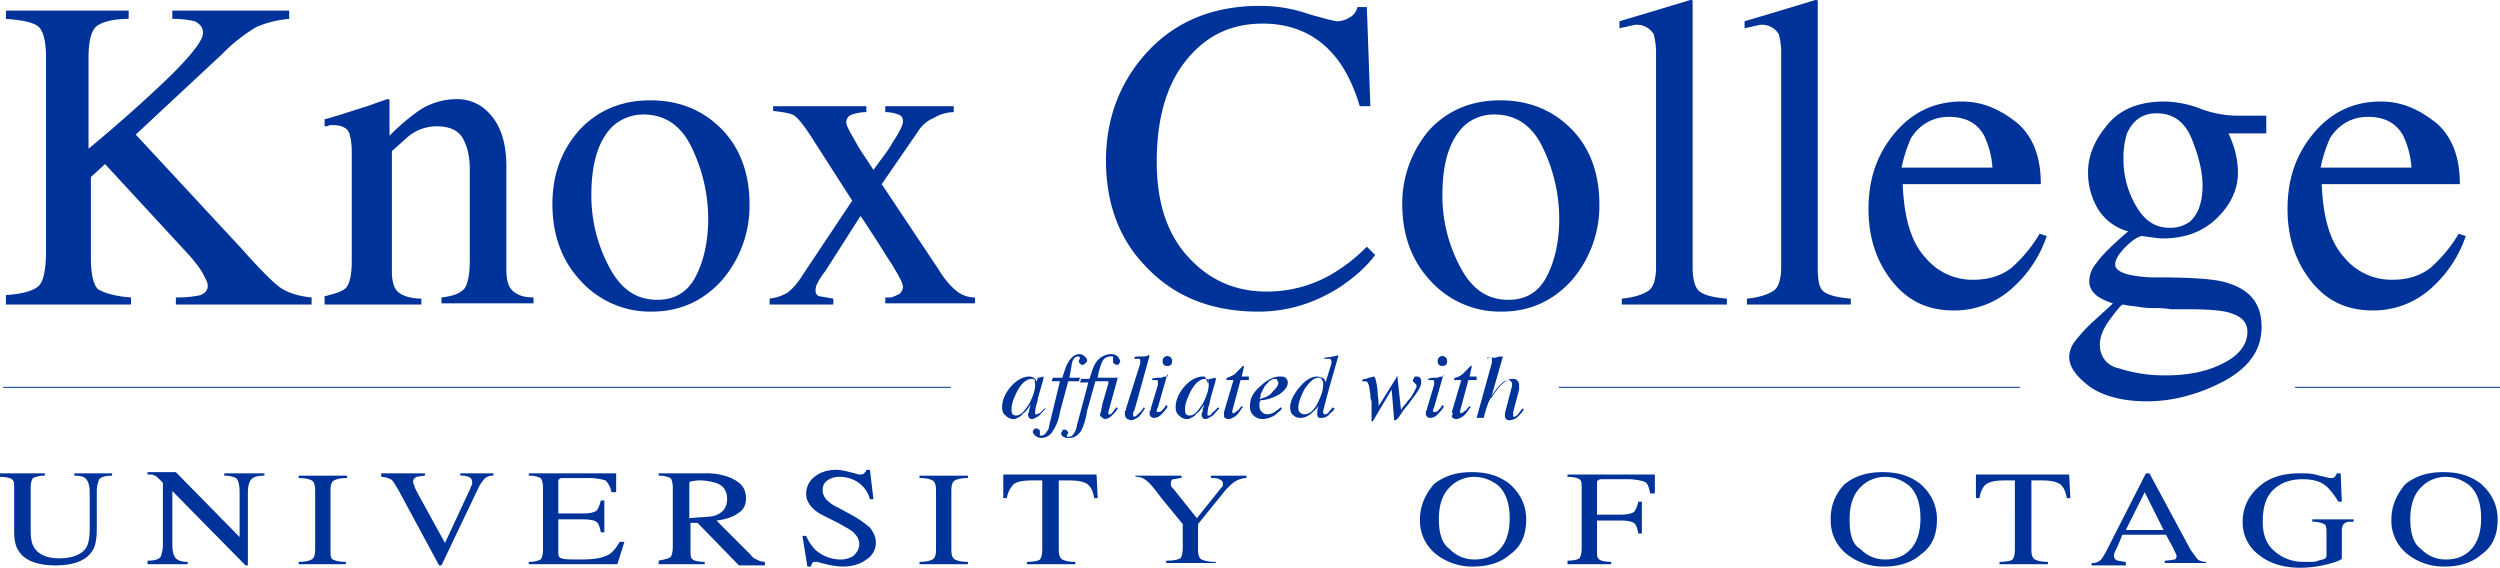
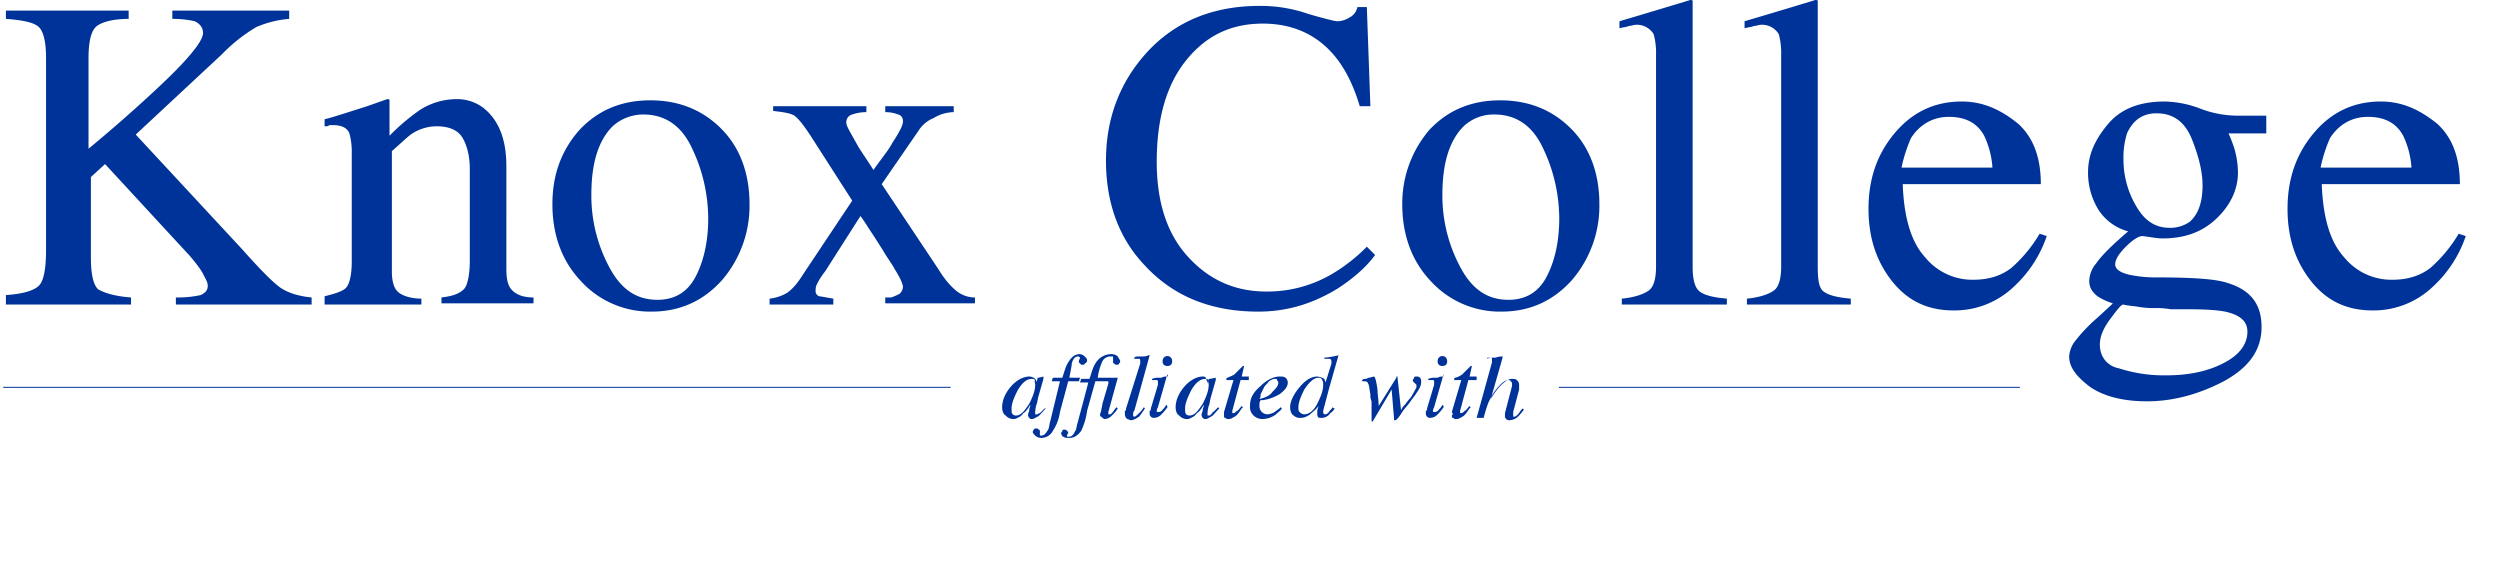
<svg xmlns="http://www.w3.org/2000/svg" width="1255.65" height="285.159" viewBox="0 0 1255.65 285.159">
  <g id="Group_7" data-name="Group 7" transform="translate(-5830.507 820.473)">
    <g id="Group_1" data-name="Group 1" transform="translate(5830.507 -820.473)">
      <g id="Knox_College-white_text-01" data-name="Knox College-white text-01">
-         <path id="Path_1" data-name="Path 1" d="M10,52.571v1.186c2.964,0,5.336.593,5.928,1.186,1.186.593,1.186,2.371,1.186,4.743V81.028c0,4.15.593,7.707,2.371,10.078,2.964,4.743,9.486,7.114,18.378,7.114s15.414-2.371,18.378-7.114c1.779-2.371,2.371-6.521,2.371-11.264V62.057A17.027,17.027,0,0,1,59.8,54.943c1.186-1.186,2.964-1.779,6.521-1.779V51.979H47.349v1.186c2.964,0,5.336.593,5.928,1.779q1.779,1.779,1.779,7.114V79.842c0,4.15-.593,7.707-1.779,9.486-2.371,3.557-7.114,5.336-13.635,5.336q-8.893,0-12.45-5.336c-1.186-1.779-1.779-4.743-1.779-8.3V59.093c0-2.371.593-4.15,1.186-4.743a12.755,12.755,0,0,1,5.928-1.186V51.979H10ZM84.7,97.628h19.564V96.442c-2.964,0-4.743-.593-5.928-1.779s-1.779-3.557-1.779-7.114V60.871l36.756,37.349H134.5V62.057q0-5.336,1.779-7.114c1.186-1.186,2.964-1.779,6.521-1.779V51.979H122.641v1.186a12.754,12.754,0,0,1,5.928,1.186q1.779,1.779,1.779,7.114V83.992L98.334,51.386H84.106v1.186c1.779,0,2.964,0,3.557.593.593,0,1.779,1.186,2.964,2.371l1.186,1.186V86.956a17.027,17.027,0,0,1-1.186,7.114c-1.186,1.186-2.964,1.779-6.521,1.779v1.779Zm74.7,0H183.7V96.442c-3.557,0-5.336-.593-6.521-1.186S176,92.885,176,90.514V60.278c0-2.371.593-4.15,1.779-4.743s2.964-1.186,6.521-1.186V53.164H159.99V54.35c3.557,0,5.336.593,6.521,1.186s1.779,2.371,1.779,4.743V90.514c0,2.371-.593,4.15-1.779,4.743s-2.964,1.186-6.521,1.186v1.186Zm42.092-45.056v1.186a11.168,11.168,0,0,1,4.743,1.186c1.186.593,2.371,2.964,4.15,5.928l20.157,37.349h1.186L250.1,59.686a20.692,20.692,0,0,1,3.557-5.336,6.909,6.909,0,0,1,4.15-1.186V51.979h-16.6v1.186a8.791,8.791,0,0,1,4.15.593,2.739,2.739,0,0,1,1.779,2.964,2.178,2.178,0,0,1-.593,1.779,10.015,10.015,0,0,1-1.186,2.964L233.5,86.956,220.46,63.243c-1.186-2.371-2.371-4.15-2.371-5.336a2.178,2.178,0,0,1-.593-1.779c0-1.186.593-1.779,1.779-2.371a33.431,33.431,0,0,1,4.15-.593V51.979H201.489ZM275.6,97.628h44.464l3.557-11.264h-2.371q-3.557,6.225-7.114,7.114-3.557,1.779-12.45,1.779c-5.336,0-8.3,0-9.486-.593-1.186,0-1.779-1.186-1.779-2.371V75.1h12.45c3.557,0,5.928.593,6.521,1.186,1.186.593,1.779,2.371,2.371,5.336h1.779V65.614h-1.779c-.593,2.371-1.186,4.15-2.371,5.336-1.186.593-2.964,1.186-6.521,1.186h-12.45V56.721c0-1.186,0-1.779.593-1.779,0-.593,1.186-.593,2.371-.593h11.264a30.449,30.449,0,0,1,9.486,1.186,11.058,11.058,0,0,1,2.964,5.928h2.371V51.979H275.6v1.186a12.754,12.754,0,0,1,5.928,1.186c.593.593,1.186,2.371,1.186,4.743V90.514c0,2.371-.593,4.15-1.186,4.743a12.755,12.755,0,0,1-5.928,1.186v1.186Zm80.627-23.121v-16.6c0-1.186,0-1.779.593-1.779a21.036,21.036,0,0,1,4.15-.593,27.483,27.483,0,0,1,8.3,1.186c4.15,1.186,5.928,4.15,5.928,8.3s-2.371,7.114-6.521,8.3c-1.779.593-6.521.593-12.45,1.186ZM340.808,97.628h23.121V96.442c-2.964,0-5.336-.593-5.928-1.186-1.186-.593-1.186-2.371-1.186-4.743V76.878h3.557l20.75,21.342h13.043V96.442a8.568,8.568,0,0,1-4.15-1.186,5.919,5.919,0,0,1-2.964-2.371L369.858,75.692q7.114-.889,10.671-3.557c2.964-1.779,4.15-4.15,4.15-7.707,0-5.336-2.964-8.3-8.893-10.671a33.307,33.307,0,0,0-11.857-1.779H340.808v1.186a12.754,12.754,0,0,1,5.928,1.186c.593.593,1.186,2.371,1.186,4.743V88.735c0,2.964-.593,4.743-1.186,5.336s-2.964,1.186-5.928,1.779v1.779Zm72.327-13.635,2.371,14.821h1.779c0-.593.593-1.186.593-1.779.593-.593,1.186-.593,2.371-.593.593,0,1.779.593,4.743,1.186a40.8,40.8,0,0,0,7.707,1.186q8,0,12.45-3.557a9.835,9.835,0,0,0,4.743-8.893c0-2.371-1.186-4.743-2.964-7.114a50.683,50.683,0,0,0-9.486-6.521l-6.521-3.557a16.925,16.925,0,0,1-5.928-4.15,6.732,6.732,0,0,1-1.779-4.743,5.392,5.392,0,0,1,2.371-4.743,10.016,10.016,0,0,1,5.928-1.779,16.73,16.73,0,0,1,8.893,2.371,14.776,14.776,0,0,1,6.521,8.893h1.779L446.928,50.2h-1.779c0,.593-.593,1.186-1.186,1.779s-1.186.593-2.371.593c-.593,0-1.779-.593-4.743-1.186a30.589,30.589,0,0,0-6.521-1.186c-4.743,0-8.3,1.186-11.264,3.557a10.667,10.667,0,0,0-4.15,8.893q0,3.557,3.557,7.114a20.688,20.688,0,0,0,5.336,3.557l7.114,3.557c4.15,2.371,6.521,3.557,7.707,4.743,1.779,1.779,2.964,3.557,2.964,5.928s-1.186,4.15-2.964,5.928a11.951,11.951,0,0,1-6.521,1.779,19.132,19.132,0,0,1-12.45-4.743,21.319,21.319,0,0,1-4.743-7.114h-1.779Zm58.692,13.635h24.307V96.442c-3.557,0-5.336-.593-6.521-1.186s-1.779-2.371-1.779-4.743V60.278c0-2.371.593-4.15,1.779-4.743s2.964-1.186,6.521-1.186V53.164H471.827V54.35c3.557,0,5.336.593,6.521,1.186s1.779,2.371,1.779,4.743V90.514c0,2.371-.593,4.15-1.779,4.743s-2.964,1.186-6.521,1.186v1.186Zm42.092-33.2H515.7a13.168,13.168,0,0,1,3.557-7.114c1.779-1.186,4.743-1.779,9.486-1.779h4.743V89.921c0,2.964-.593,4.743-1.186,5.336s-2.964,1.186-6.521,1.186v1.186h24.307V96.442c-3.557,0-5.336-.593-6.521-1.186s-1.779-2.371-1.779-4.743V55.536h4.743c4.743,0,7.707.593,9.486,1.779s2.964,3.557,3.557,7.114h1.779l-.593-11.857H513.92V64.428Zm66.4-11.857v1.186a7.247,7.247,0,0,1,5.336,1.779c1.779,1.186,4.15,4.15,7.707,8.893l10.671,13.043V89.328c0,2.964-.593,4.743-1.186,5.336-1.186.593-2.964,1.186-7.114,1.186v1.186h24.9v-.593a17.027,17.027,0,0,1-7.114-1.186c-1.186-.593-1.779-2.371-1.779-4.743V77.471l12.45-15.414c2.371-2.964,4.743-5.336,7.114-6.521a11.169,11.169,0,0,1,4.743-1.186V53.164H618.261V54.35a8.79,8.79,0,0,1,4.15.593q1.779.889,1.779,1.779v1.186c0,.593-.593,1.186-1.186,1.779L611.146,74.507,599.289,59.686c-.593-.593-1.186-1.186-1.186-1.779V56.721c0-1.186.593-1.779,1.186-1.779,1.186,0,2.371-.593,4.15-.593V53.164H580.318ZM732.68,75.1q0-10.671,5.336-16.007a17.063,17.063,0,0,1,12.45-5.336,19.133,19.133,0,0,1,12.45,4.743q5.336,5.336,5.336,16.007t-5.336,16.007c-3.557,3.557-7.707,4.743-12.45,4.743a17.063,17.063,0,0,1-12.45-5.336c-3.557-2.371-5.336-7.707-5.336-14.821Zm-9.486,0A21.36,21.36,0,0,0,730.9,92.292a29.419,29.419,0,0,0,18.971,6.521c7.114,0,13.636-1.779,18.378-5.928,5.928-4.15,8.3-10.078,8.3-17.785,0-7.114-2.964-13.043-8.3-17.785-5.336-4.15-11.264-5.928-18.971-5.928s-13.635,1.779-18.971,5.928c-4.15,4.743-7.114,10.671-7.114,17.785Zm72.92,22.528h23.121V96.442c-2.964,0-5.336-.593-5.928-1.186-1.186-.593-1.186-2.371-1.186-4.743V75.692h11.857c3.557,0,5.929.593,6.521,1.186,1.186.593,1.779,2.371,2.371,5.336h1.779V66.207h-1.779c-.593,2.371-1.186,4.15-2.371,5.336-1.186.593-2.964,1.186-6.521,1.186H812.121V57.314c0-1.186,0-1.779.593-1.779.593-.593,1.186-.593,2.371-.593H826.35a30.45,30.45,0,0,1,9.486,1.186c1.779.593,2.371,2.964,2.964,5.928h2.371V52.571H797.3v1.186c2.964,0,5.336.593,5.928,1.186,1.186.593,1.186,2.371,1.186,4.743V89.328c0,2.964-.593,4.743-1.186,5.336s-2.964,1.186-5.928,1.186v1.779ZM938.99,75.1q0-10.671,5.336-16.007a17.063,17.063,0,0,1,12.45-5.336,19.133,19.133,0,0,1,12.45,4.743q5.336,5.336,5.336,16.007t-5.336,16.007c-3.557,3.557-7.707,4.743-12.45,4.743a17.063,17.063,0,0,1-12.45-5.336c-4.15-2.371-5.336-7.707-5.336-14.821Zm-9.485,0a21.361,21.361,0,0,0,7.707,17.193,29.42,29.42,0,0,0,18.971,6.521c7.114,0,13.636-1.779,18.378-5.928,5.929-4.15,8.3-10.078,8.3-17.785,0-7.114-2.964-13.043-8.3-17.785-5.336-4.15-11.264-5.928-18.971-5.928s-13.635,1.779-18.971,5.928A24.131,24.131,0,0,0,929.505,75.1Zm72.92-10.671h1.779q.889-5.336,3.557-7.114c1.779-1.186,4.743-1.779,9.486-1.779h4.743V89.921c0,2.964-.593,4.743-1.186,5.336s-2.964,1.186-6.521,1.186v1.186h24.307V96.442c-3.557,0-5.336-.593-6.521-1.186s-1.779-2.371-1.779-4.743V55.536h4.743c4.743,0,7.707.593,9.486,1.779s2.964,3.557,3.557,7.114h1.779l-.593-11.857h-46.835V64.428Zm75.292,16.007,9.486-18.971,9.486,18.971Zm0,17.193V96.442c-1.779,0-2.964-.593-4.15-.593-1.186-.593-1.779-1.186-1.779-2.371a4.481,4.481,0,0,1,.593-2.371,78.983,78.983,0,0,0,3.557-8.3h21.935l3.557,6.521c.593,1.186.593,1.779,1.186,2.371,0,.593.593,1.186.593,1.779,0,1.186-.593,1.779-1.186,1.779a31.922,31.922,0,0,1-4.743.593v1.186h20.75v-.593a6.909,6.909,0,0,1-4.15-1.186c-.593-.593-1.779-2.371-3.557-4.743l-20.75-38.535H1087.8L1070.6,85.771c-2.371,4.743-4.15,8.3-5.336,9.486a5.835,5.835,0,0,1-4.743,1.778v1.186h17.192Zm87.149-45.649c-8.893,0-16.007,2.371-21.343,7.707a22.433,22.433,0,0,0-7.114,16.6,20.086,20.086,0,0,0,8.893,17.193c5.336,4.15,12.45,5.929,20.157,5.929a57.464,57.464,0,0,0,13.635-1.779c4.743-1.186,7.114-2.371,7.114-2.964V81.028c0-2.371.593-3.557,1.779-4.15.593-.593,1.778-.593,4.15-.593V75.1h-20.75v1.186a12.754,12.754,0,0,1,5.929,1.186c1.186.593,1.186,2.371,1.186,4.743V92.885a2.178,2.178,0,0,1-.593,1.779c-.593.593-1.779.593-3.557,1.186a7.519,7.519,0,0,1-3.557.593h-3.557a21.674,21.674,0,0,1-14.821-5.336c-4.15-3.557-5.928-8.3-5.928-14.821,0-7.707,1.779-13.043,5.928-16.6s8.893-4.743,14.228-4.743,9.486,1.186,12.45,4.15a36.951,36.951,0,0,1,5.336,7.114h1.778l-.593-14.228h-1.778c-.593.593-.593,1.186-1.186,1.779s-1.186.593-2.371.593c-.593,0-2.371-.593-5.336-1.186-3.557-1.186-6.521-1.186-10.078-1.186ZM1220.593,75.1q0-10.671,5.336-16.007a17.063,17.063,0,0,1,12.45-5.336,19.133,19.133,0,0,1,12.45,4.743q5.336,5.336,5.336,16.007t-5.336,16.007c-3.557,3.557-7.707,4.743-12.45,4.743a17.063,17.063,0,0,1-12.45-5.336c-3.557-2.371-5.336-7.707-5.336-14.821Zm-9.485,0a21.36,21.36,0,0,0,7.707,17.193,29.419,29.419,0,0,0,18.971,6.521c7.114,0,13.635-1.779,18.378-5.928,5.928-4.15,8.3-10.078,8.3-17.785,0-7.114-2.964-13.043-8.3-17.785-5.336-4.15-11.264-5.928-18.971-5.928s-13.635,1.779-18.971,5.928c-4.15,4.743-7.114,10.671-7.114,17.785Z" transform="translate(-10 185.753)" fill="#039" />
        <path id="Path_2" data-name="Path 2" d="M10.5,163.354H73.342V159.8c-8.3-.593-13.635-2.371-16.6-4.15q-3.557-3.557-3.557-16.007V99.327L60.3,92.806l42.685,46.242c2.964,3.557,5.336,6.521,6.521,8.893s2.371,4.15,2.371,5.928c0,2.371-1.186,3.557-3.557,4.743A53.949,53.949,0,0,1,95.87,159.8v3.557h68.177V159.8c-6.521-.593-11.857-2.371-15.414-4.743s-10.078-8.893-19.564-19.564L75.713,77.985l43.278-40.314a83.244,83.244,0,0,1,17.193-13.635,51.9,51.9,0,0,1,16.6-4.15v-4.15H94.091v4.15a50.023,50.023,0,0,1,11.264,1.186c2.371,1.186,4.15,2.964,4.15,5.928,0,4.15-7.707,13.635-23.714,28.457C76.9,63.756,65.635,73.835,52,85.1V39.449c0-7.707,1.186-13.043,3.557-15.414s8.3-4.15,16.6-4.15v-4.15H10.5v4.15c8.3.593,14.228,1.779,16.6,4.15s3.557,7.707,3.557,15.414v96.634q0,14.228-3.557,17.785c-2.371,2.371-7.707,4.15-16.6,4.743v4.743Zm161.254,0h47.428V160.39c-4.743,0-8.893-1.186-11.264-2.964s-3.557-5.336-3.557-10.671V86.284c4.15-3.557,7.114-6.521,9.486-8.3a22.585,22.585,0,0,1,13.043-4.15c5.928,0,10.671,1.779,13.043,5.928s3.557,9.486,3.557,15.414v46.242c0,7.114-1.186,12.45-2.964,14.228-2.371,2.371-5.928,3.557-11.264,4.15v2.964H275.5V159.8q-7.114,0-10.671-3.557c-2.371-2.371-2.964-5.928-2.964-11.264V93.991c0-14.228-4.15-23.714-11.857-29.642a21.88,21.88,0,0,0-13.635-4.15,34.316,34.316,0,0,0-17.785,5.336,105.031,105.031,0,0,0-15.414,13.043V60.792c0-.593-.593-.593-1.186-.593l-10.078,3.557c-11.264,3.557-18.378,5.928-21.342,6.521v3.557c1.186,0,1.779,0,2.371-.593h1.779c4.15,0,7.114,1.186,8.3,4.15a33.594,33.594,0,0,1,1.186,9.486v55.135c0,6.521-1.186,11.264-2.964,13.043s-5.928,2.964-10.671,4.15v4.15Zm113.234-50.392c0,15.414,4.743,28.457,14.228,38.535a47.082,47.082,0,0,0,35.571,15.414q21.342,0,35.571-16.007a57.266,57.266,0,0,0,13.635-37.942c0-15.414-4.743-28.457-14.228-37.942s-21.342-14.228-35.571-14.228-26.085,4.743-35.571,14.821c-9.486,10.671-13.635,23.121-13.635,37.349Zm45.649-45.056c10.671,0,18.971,5.336,24.307,16.6a82.394,82.394,0,0,1,8.3,35.571c0,11.857-2.371,21.935-6.521,29.642s-10.671,11.264-18.971,11.264c-10.671,0-18.378-5.336-24.307-16.6a75.941,75.941,0,0,1-8.893-36.164c0-16.007,3.557-27.271,10.671-34.385a22.977,22.977,0,0,1,15.414-5.928Zm65.213-4.743v2.964c5.336.593,8.893,1.186,10.671,2.371s4.743,4.743,8.893,11.264l20.157,31.421-24.9,37.349c-2.964,4.743-5.336,7.114-7.707,8.893a21.971,21.971,0,0,1-8.893,2.964v2.964h32.014V160.39c-3.557-.593-6.521-1.186-7.114-1.186a2.739,2.739,0,0,1-1.779-2.964,6.446,6.446,0,0,1,.593-2.964,34.541,34.541,0,0,1,4.15-6.521l17.785-27.864c1.779,2.371,3.557,5.336,5.928,8.893s4.15,6.521,5.336,8.3c2.371,4.15,4.743,7.114,5.928,9.486,2.964,4.743,4.15,7.707,4.15,8.893a5.124,5.124,0,0,1-1.779,3.557,28.9,28.9,0,0,1-4.15,1.779h-2.964v2.964h45.056V159.8a14.562,14.562,0,0,1-8.893-2.964c-2.371-1.779-5.928-5.336-9.486-11.264l-28.457-42.685L468.77,76.206a16.392,16.392,0,0,1,7.707-6.521,19.986,19.986,0,0,1,10.078-2.964V63.756H452.171V66.72a18.3,18.3,0,0,1,6.521,1.186c1.779.593,2.371,1.779,2.371,3.557s-1.779,5.336-5.336,10.671c-1.779,3.557-5.336,7.707-9.486,13.635-2.964-4.743-5.928-8.893-7.707-11.857-3.557-6.521-5.928-10.078-5.928-11.857a3.95,3.95,0,0,1,2.964-4.15,22.111,22.111,0,0,1,7.114-1.186V63.756H395.85ZM640.1,13.364c-23.121,0-42.092,7.707-56.32,23.121-13.635,14.821-20.75,33.2-20.75,54.542s6.521,39.128,19.564,52.763q21.342,23.121,56.913,23.121c14.821,0,27.864-4.15,40.314-11.857,7.114-4.743,13.636-10.078,18.378-16.6l-4.15-4.15a85.818,85.818,0,0,1-18.378,14.228,64.349,64.349,0,0,1-32.014,8.3c-16.007,0-29.049-5.928-39.721-17.785s-15.414-27.864-15.414-47.428c0-21.342,4.743-38.535,14.821-50.985s22.528-18.378,38.535-18.378c15.414,0,27.864,5.928,36.756,17.193,4.743,5.928,8.893,14.228,11.857,24.307h5.336l-1.779-49.8h-4.743a7.542,7.542,0,0,1-4.15,5.336,11.439,11.439,0,0,1-5.929,1.779q-1.779,0-14.228-3.557a73.177,73.177,0,0,0-24.9-4.15Zm71.734,99.6c0,15.414,4.743,28.457,14.228,38.535a47.082,47.082,0,0,0,35.571,15.414q21.342,0,35.571-16.007a57.265,57.265,0,0,0,13.636-37.942c0-15.414-4.743-28.457-14.228-37.942s-21.342-14.228-35.571-14.228-26.085,4.743-35.571,14.821a56.839,56.839,0,0,0-13.636,37.349ZM758.08,67.906c10.671,0,18.971,5.336,24.307,16.6a82.4,82.4,0,0,1,8.3,35.571c0,11.857-2.371,21.935-6.521,29.642s-10.671,11.264-18.971,11.264c-10.671,0-18.378-5.336-24.307-16.6a75.941,75.941,0,0,1-8.893-36.164c0-16.007,3.557-27.271,10.671-34.385a21.948,21.948,0,0,1,15.414-5.928Zm64.027,95.448H874.87V160.39c-7.114-.593-11.264-1.779-13.635-3.557s-3.557-5.928-3.557-12.45V10.993c0-.593-.593-.593-1.186-.593q-20.453,6.225-35.571,10.671v3.557c1.779-.593,3.557-.593,4.743-1.186,1.186,0,2.371-.593,3.557-.593a9.752,9.752,0,0,1,8.893,4.743A35.241,35.241,0,0,1,839.3,37.671V144.383c0,5.928-1.186,10.078-3.557,11.857s-7.114,3.557-13.635,4.15v2.964Zm62.249,0h52.763V160.39c-7.114-.593-11.264-1.779-13.636-3.557s-2.964-5.928-2.964-12.45V10.993c0-.593-.593-.593-1.186-.593q-20.453,6.225-35.571,10.671v3.557c1.779-.593,3.557-.593,4.743-1.186,1.186,0,2.371-.593,3.557-.593a9.753,9.753,0,0,1,8.893,4.743,35.241,35.241,0,0,1,1.186,10.078V144.383c0,5.928-1.186,10.078-3.557,11.857s-7.114,3.557-13.635,4.15v2.964ZM992.847,61.385q-20.453,0-33.792,16.007c-8.893,10.671-13.043,23.121-13.043,37.942,0,13.635,3.557,25.492,11.264,35.571s17.785,15.414,31.421,15.414a43.075,43.075,0,0,0,30.235-11.857,61.1,61.1,0,0,0,16.6-25.492l-3.557-1.186a70.9,70.9,0,0,1-14.228,17.193c-5.336,4.15-11.857,5.928-18.971,5.928a30.575,30.575,0,0,1-24.307-11.264c-7.114-7.707-10.671-20.157-11.264-36.756h69.363c0-13.043-3.557-23.121-11.264-30.235-9.486-7.707-18.378-11.264-28.457-11.264Zm-6.521,7.707c8.3,0,14.228,2.964,17.785,9.486a44.157,44.157,0,0,1,4.15,16.007H962.612a72.753,72.753,0,0,1,4.743-14.821c4.15-6.521,10.671-10.671,18.971-10.671Zm75.884,114.419c0-4.15,1.779-8.3,5.336-13.043s5.336-7.114,6.521-7.114c1.779.593,4.15.593,7.707,1.186a42.53,42.53,0,0,0,7.707.593,42,42,0,0,1,8.3.593h8.3q16.007,0,21.343,1.779c5.928,1.779,8.893,4.743,8.893,9.486,0,5.928-3.557,11.264-11.264,15.414s-17.193,6.521-29.642,6.521a73.813,73.813,0,0,1-23.714-3.557c-5.928-1.186-9.486-5.928-9.486-11.857Zm14.228-56.913q-12.45,10.671-16.007,16.007a14.239,14.239,0,0,0-3.557,8.893c0,2.964,1.186,5.336,4.15,7.707a31.713,31.713,0,0,0,7.707,3.557l-1.186,1.186-7.114,6.521a81.135,81.135,0,0,0-10.671,11.264,13.96,13.96,0,0,0-2.964,7.707c0,5.336,3.557,10.078,10.671,15.414q10.671,7.114,28.457,7.114c13.043,0,26.085-3.557,38.535-10.078,13.043-7.114,18.971-16.007,18.971-27.271s-5.336-18.378-16.6-21.935c-6.521-2.371-19.564-2.964-37.942-2.964a65.666,65.666,0,0,1-11.264-1.186c-5.336-1.186-7.707-2.964-7.707-5.336s1.778-5.336,5.336-8.893,6.521-5.336,8.3-5.336c4.743.593,7.707,1.186,10.078,1.186,11.857,0,20.75-3.557,27.864-10.671s10.078-14.821,10.078-22.528a44.283,44.283,0,0,0-1.779-11.857,66.5,66.5,0,0,0-2.964-7.707H1145.8V68.5H1130.98a53.047,53.047,0,0,1-18.378-3.557,52.557,52.557,0,0,0-17.786-3.557c-12.45,0-21.935,3.557-28.457,11.264s-10.078,15.414-10.078,24.307a35.267,35.267,0,0,0,5.336,18.971,25.585,25.585,0,0,0,14.821,10.671Zm20.75-1.779c-7.114,0-12.45-3.557-16.6-10.671a45.9,45.9,0,0,1-6.521-23.714,40.745,40.745,0,0,1,1.779-13.043c2.964-6.521,7.707-10.078,14.821-10.078,8.3,0,14.228,4.15,17.785,13.043s5.336,16.6,5.336,23.121c0,8.893-2.371,14.821-6.521,18.378a16.955,16.955,0,0,1-10.078,2.964Zm106.12-63.435q-20.453,0-33.792,16.007c-8.893,10.671-13.043,23.121-13.043,37.942,0,13.635,3.557,25.492,11.264,35.571s17.785,15.414,31.421,15.414a43.075,43.075,0,0,0,30.235-11.857,61.1,61.1,0,0,0,16.6-25.492l-3.557-1.186a70.9,70.9,0,0,1-14.228,17.193c-5.335,4.15-11.857,5.928-18.971,5.928a30.575,30.575,0,0,1-24.307-11.264c-7.114-7.707-10.671-20.157-11.264-36.756h69.363c0-13.043-3.557-23.121-11.264-30.235-9.486-7.707-18.378-11.264-28.457-11.264Zm-6.521,7.707c8.3,0,14.228,2.964,17.785,9.486a44.162,44.162,0,0,1,4.15,16.007h-45.649a72.749,72.749,0,0,1,4.743-14.821c4.15-6.521,10.671-10.671,18.971-10.671Z" transform="translate(-7.536 -10.4)" fill="#039" />
        <path id="Path_3" data-name="Path 3" d="M111.5,55.814c0,2.964-1.186,5.928-2.964,9.486-2.371,3.557-4.15,5.928-6.521,5.928a2.178,2.178,0,0,1-1.779-.593c-.593-.593-.593-1.186-.593-2.964,0-2.371,1.186-5.336,2.964-8.893,2.371-4.15,4.743-5.928,7.114-5.928a2.178,2.178,0,0,1,1.779.593c-.593.593,0,1.186,0,2.371Zm-2.964-4.15c-2.964,0-6.521,1.779-9.486,5.336S94.9,64.114,94.9,67.078c0,1.779.593,3.557,1.779,4.15a5.124,5.124,0,0,0,3.557,1.779,3.565,3.565,0,0,0,2.371-.593,5.918,5.918,0,0,0,2.964-2.371c1.186-.593,1.779-1.779,2.371-2.371a7.336,7.336,0,0,1,1.186-1.779c0,.593-.593,1.779-.593,2.371,0,1.186-.593,1.779-.593,2.371a2.178,2.178,0,0,0,.593,1.779c.593.593.593.593,1.186.593,1.186,0,1.778-.593,2.964-1.186s2.371-2.371,4.15-4.15h-.593l-1.779,1.779-.593.593a.581.581,0,0,0-.593.593v-.593l-.593.593H111.5v-.593a15.642,15.642,0,0,1,.593-4.15c.593-1.186.593-2.964,1.186-4.743l2.371-8.3V51.664h0l-2.371.593h-.593v.593l-.593,1.779v-.593a2.07,2.07,0,0,0-.593-1.186,4.528,4.528,0,0,0-2.964-1.186Zm29.049-8.3c0-.593-.593-1.186-1.186-1.779a4.5,4.5,0,0,0-2.371-1.186c-2.371,0-4.15,1.186-5.928,4.15-1.186,1.779-1.779,4.15-2.964,7.707h-4.743l-.593,1.779h4.15L119.207,73.6c-.593,1.779-.593,3.557-1.186,4.743-1.186,1.779-1.779,2.964-3.557,2.964h-.593V79.528c0-.593,0-1.186-.593-1.186-.593-.593-.593-.593-1.186-.593s-1.186,0-1.186.593c-.593.593-.593.593-.593,1.186s.593,1.186,1.186,1.779a4.529,4.529,0,0,0,2.964,1.186,6.52,6.52,0,0,0,5.928-3.557,22.638,22.638,0,0,0,3.557-9.486l4.15-15.414h5.336l.593-1.779h-5.336c.593-3.557,1.186-5.928,1.186-7.114.593-2.371,1.779-3.557,2.964-3.557h.593l.593.593c0,.593-.593,1.186-.593,1.779s0,.593.593,1.186.593.593,1.186.593,1.186,0,1.186-.593c1.186-.593,1.186-1.186,1.186-1.779Zm0,25.492,4.15-14.821h6.521v1.186L145.292,65.3a25.681,25.681,0,0,1-.593,2.964c0,1.186-.593,1.779-.593,2.371s0,1.186.593,1.186c.593.593,1.186,1.186,1.779,1.186a5.124,5.124,0,0,0,3.557-1.779A15.72,15.72,0,0,0,153,67.671l-.593-.593c-1.186,1.186-1.779,2.371-2.371,2.964s-.593.593-1.186.593h-.593V69.45L153,52.257H142.921a28.8,28.8,0,0,1,2.371-8.3,4.475,4.475,0,0,1,4.15-2.371h1.186v.593h0v1.779c0,.593,0,1.186.593,1.186.593.593.593.593,1.186.593s1.186,0,1.186-.593c.593-.593.593-.593.593-1.186s-.593-1.186-1.186-2.371a5.012,5.012,0,0,0-3.557-1.186,9.252,9.252,0,0,0-7.707,4.743c-1.186,1.779-1.779,4.15-2.964,7.707h-4.15l-.593,1.779h4.15L137.585,57l-4.743,17.785c-.593,1.779-.593,3.557-1.186,4.15-1.186,2.371-1.779,2.964-3.557,2.964h-.593v-.593a2.07,2.07,0,0,1,.593-1.186c0-.593,0-.593-.593-1.186s-.593-.593-1.186-.593-1.186,0-1.186.593-.593.593-.593,1.186.593,1.779,1.186,1.779c.593.593,1.779.593,2.964.593,2.371,0,4.15-1.186,5.929-3.557a34.15,34.15,0,0,0,2.964-10.078Zm19.564-1.186c0,.593,0,1.186-.593,1.186v1.779a3.08,3.08,0,0,0,1.186,2.371c.593,0,1.186.593,1.779.593,1.186,0,2.371-.593,4.15-1.779a40.408,40.408,0,0,0,2.964-4.15l-.593-.593a10.407,10.407,0,0,1-2.371,2.964c-1.186,1.186-1.779,1.779-2.371,1.779a.581.581,0,0,1-.593-.593V70.042a1.836,1.836,0,0,1,.593-1.186l7.707-27.864h-.593a6.446,6.446,0,0,1-2.964.593H163.67c-1.186,0-1.779,0-2.371.593v.593h2.371c.593,0,.593.593.593,1.186v1.186l-7.114,22.528ZM177.9,46.329a2.1,2.1,0,0,0,2.371-2.371,2.38,2.38,0,1,0-4.743,0,2.1,2.1,0,0,0,2.371,2.371Zm-.593,5.336a4.481,4.481,0,0,0-2.371.593h-1.779a7.934,7.934,0,0,0-2.964.593v.593h2.371c.593,0,.593.593.593,1.186v1.186L169.6,67.671c0,.593,0,1.186-.593,1.186v1.186a2.1,2.1,0,0,0,2.371,2.371,5.124,5.124,0,0,0,3.557-1.779,22.568,22.568,0,0,0,2.964-3.557v-.593l-.593-.593a8.183,8.183,0,0,1-1.779,2.371,2.367,2.367,0,0,1-2.371,1.186h-.593v-.593a4.589,4.589,0,0,1,.593-1.779l4.743-16.6h0c.593,1.186,0,1.186-.593,1.186Zm21.342,4.15c0,2.964-1.186,5.928-2.964,9.486-2.371,3.557-4.15,5.928-6.521,5.928a2.178,2.178,0,0,1-1.779-.593c-.593-.593-.593-1.186-.593-2.964,0-2.371,1.186-5.336,2.964-8.893,2.371-4.15,4.743-5.928,7.114-5.928a2.178,2.178,0,0,1,1.779.593c-.593.593,0,1.186,0,2.371Zm-2.964-4.15c-2.964,0-6.521,1.779-9.486,5.336s-4.15,7.114-4.15,10.078c0,1.779.593,3.557,1.779,4.15a5.124,5.124,0,0,0,3.557,1.779,3.564,3.564,0,0,0,2.371-.593,5.919,5.919,0,0,0,2.964-2.371c1.186-.593,1.779-1.779,2.371-2.371a7.335,7.335,0,0,1,1.186-1.779c0,.593-.593,1.779-.593,2.371,0,1.186-.593,1.779-.593,2.371a2.178,2.178,0,0,0,.593,1.779c.593.593.593.593,1.186.593,1.186,0,1.779-.593,2.964-1.186s2.371-2.371,4.15-4.15l-.593-.593-1.779,1.779-.593.593a.581.581,0,0,0-.593.593l-.593.593-.593.593h-1.186v-.593a15.643,15.643,0,0,1,.593-4.15c.593-1.186.593-2.964,1.186-4.743l2.371-8.3V52.257h0l-2.964.593h-.593v.593l-.593,1.779v-.593a2.07,2.07,0,0,0-.593-1.186,1.572,1.572,0,0,0-1.779-1.779Zm10.671,19.564c0,.593,0,1.186.593,1.186a2.178,2.178,0,0,0,1.779.593c1.186,0,1.779-.593,2.964-1.186s2.371-2.371,3.557-4.15l.593-.593-.593-.593c-1.186,1.186-1.779,2.371-2.371,2.371-.593.593-1.186,1.186-1.779,1.186s-.593,0-.593-.593v-.593l4.15-15.414h4.15V51.664h-3.557l1.186-5.336h-.593l-.593.593-3.557,3.557c-.593.593-2.371,1.186-3.557,1.779a.581.581,0,0,0-.593.593v.593H211.1L206.355,69.45v1.779ZM219.4,66.485a5.835,5.835,0,0,0,1.779,4.743,6.4,6.4,0,0,0,4.15,1.779,11.393,11.393,0,0,0,7.114-2.371c1.186-1.186,2.371-1.779,2.964-2.964l-.593-.593c-1.186,1.186-2.371,1.779-2.964,2.371a8.427,8.427,0,0,1-3.557,1.186,4.052,4.052,0,0,1-4.15-4.15V65.3c0-.593,0-.593.593-1.779h1.186a23.37,23.37,0,0,0,8.3-2.964c2.371-1.779,4.15-3.557,4.15-5.928a3.08,3.08,0,0,0-1.186-2.371c-.593-.593-1.779-.593-2.964-.593-2.964,0-6.521,1.779-9.486,4.743-4.15,3.557-5.336,6.521-5.336,10.078Zm4.743-3.557a3.564,3.564,0,0,0,.593-2.371L226.512,57c.593-1.186,1.779-1.779,2.371-2.964,1.186-.593,1.779-1.186,2.964-1.186.593,0,1.186,0,1.186.593s.593.593.593,1.186c0,1.779-1.186,2.964-2.964,4.743-1.186,1.779-3.557,2.964-6.521,3.557Zm19.564,4.15c0-2.371,1.186-5.336,2.964-8.893,2.371-3.557,4.743-5.928,7.114-5.928,1.186,0,1.779.593,1.779,1.186.593.593.593,1.186.593,2.371,0,2.964-1.186,5.928-2.964,9.486s-4.15,5.336-6.521,5.336A3.08,3.08,0,0,1,244.3,69.45c-.593-.593-.593-1.186-.593-2.371Zm9.485-15.414q-4.446,0-8.893,5.336c-2.964,3.557-4.743,7.114-4.743,10.078,0,1.779.593,3.557,1.779,4.15a4.356,4.356,0,0,0,3.557,1.186c1.779,0,2.964-.593,4.743-1.779,1.186-1.186,2.964-2.371,4.15-4.15,0,.593-.593,1.779-.593,2.371v1.779c0,1.186.593,1.779,1.186,1.779h1.186a5.137,5.137,0,0,0,4.15-2.371c1.186-.593,1.779-1.779,2.371-2.371h-.593l-.593-.593c-.593,1.186-1.779,1.779-1.779,2.371-.593.593-1.186,1.186-1.779,1.186h-.593l-.593-.593V68.857l2.964-11.264,4.743-16.6h0a43.781,43.781,0,0,1-7.114,1.186v.593h2.964a2.07,2.07,0,0,1,.593,1.186v1.186l-2.964,9.486c0-.593-.593-1.186-.593-1.779a8.426,8.426,0,0,0-3.557-1.186Zm52.17,2.964c0-1.186,0-1.779-.593-2.371a2.178,2.178,0,0,0-1.779-.593c-.593,0-1.186,0-1.186.593s-.593.593-.593,1.186v.593l.593.593.593.593.593.593v.593a2.178,2.178,0,0,1-.593,1.779,34.016,34.016,0,0,1-2.371,4.15,21.393,21.393,0,0,0-2.371,2.964c-1.779,1.779-2.371,2.964-2.371,3.557l-1.779-16.6v-.593h-.593v.593l-8.893,14.228c0-2.964-.593-5.928-.593-8.3-.593-4.15-1.186-6.521-1.779-6.521l-2.371.593c-.593,0-1.186.593-1.779.593a2.178,2.178,0,0,0-1.779.593v.593H276.9c1.186,0,1.779.593,1.779,1.186.593.593.593,2.371,1.186,5.336a7.519,7.519,0,0,0,.593,3.557V74.192h.593l9.486-16.007,1.186,14.228V73.6h.593c.593,0,1.779-1.186,3.557-4.15,1.186-1.779,2.964-3.557,4.15-5.336s2.371-2.964,2.964-4.15c1.779-2.371,2.371-4.15,2.371-5.336Zm10.671-8.3a2.1,2.1,0,0,0,2.371-2.371,2.38,2.38,0,1,0-4.743,0,2.1,2.1,0,0,0,2.371,2.371Zm0,5.336a4.482,4.482,0,0,0-2.371.593h-1.779a7.934,7.934,0,0,0-2.964.593v.593h2.371c.593,0,.593.593.593,1.186v1.186l-3.557,11.857c0,.593,0,1.186-.593,1.186v1.186a2.1,2.1,0,0,0,2.371,2.371,5.124,5.124,0,0,0,3.557-1.779,22.561,22.561,0,0,0,2.964-3.557v-.593l-.593-.593a8.18,8.18,0,0,1-1.779,2.371,2.367,2.367,0,0,1-2.371,1.186h-.593v-.593a4.588,4.588,0,0,1,.593-1.779l4.743-16.6h0c0,1.186,0,1.186-.593,1.186Zm4.743,19.564c0,.593,0,1.186.593,1.186a2.178,2.178,0,0,0,1.779.593c1.186,0,1.779-.593,2.964-1.186s2.371-2.371,3.557-4.15l.593-.593-.593-.593c-1.186,1.186-1.779,2.371-2.371,2.371-.593.593-1.186,1.186-1.779,1.186s-.593,0-.593-.593v-.593l4.15-15.414h4.15V51.664h-3.557l1.186-5.336h-.593l-.593.593-3.557,3.557a9.651,9.651,0,0,1-3.557,1.779.581.581,0,0,0-.593.593v.593h3.557L320.774,69.45c.593,1.186.593,1.186,0,1.779Zm17.192-29.049h2.371c.593,0,.593.593.593,1.186V44.55l-7.707,27.864h3.557a65.579,65.579,0,0,1,2.371-7.707l1.779-3.557a32.577,32.577,0,0,1,4.15-5.336c1.779-1.779,2.964-2.371,4.15-2.371.593,0,.593,0,1.186.593a2.07,2.07,0,0,1,.593,1.186v1.186l-3.557,13.635v1.186a2.1,2.1,0,0,0,2.371,2.371,6.4,6.4,0,0,0,4.15-1.779,22.566,22.566,0,0,0,2.964-3.557l-.593-.593c-1.186,1.186-1.779,2.371-2.371,2.964s-1.186,1.186-1.779,1.186H351.6V69.45l2.964-11.264V55.814a3.08,3.08,0,0,0-1.186-2.371c-.593-.593-1.186-.593-2.371-.593-1.779,0-3.557,1.186-5.928,3.557a37.311,37.311,0,0,0-4.743,6.521l5.928-20.75v-.593h-.593a10.376,10.376,0,0,0-2.964.593h-1.779a4.482,4.482,0,0,0-2.371.593v-.593Z" transform="translate(408.427 137.454)" fill="#039" />
      </g>
      <line id="Line_1" data-name="Line 1" x2="475.893" transform="translate(1.608 194.537)" fill="none" stroke="#039" stroke-width="0.5" />
      <line id="Line_2" data-name="Line 2" x2="231.516" transform="translate(782.973 194.537)" fill="none" stroke="#039" stroke-width="0.5" />
-       <line id="Line_3" data-name="Line 3" x2="102.896" transform="translate(1152.755 194.537)" fill="none" stroke="#039" stroke-width="0.5" />
    </g>
  </g>
</svg>